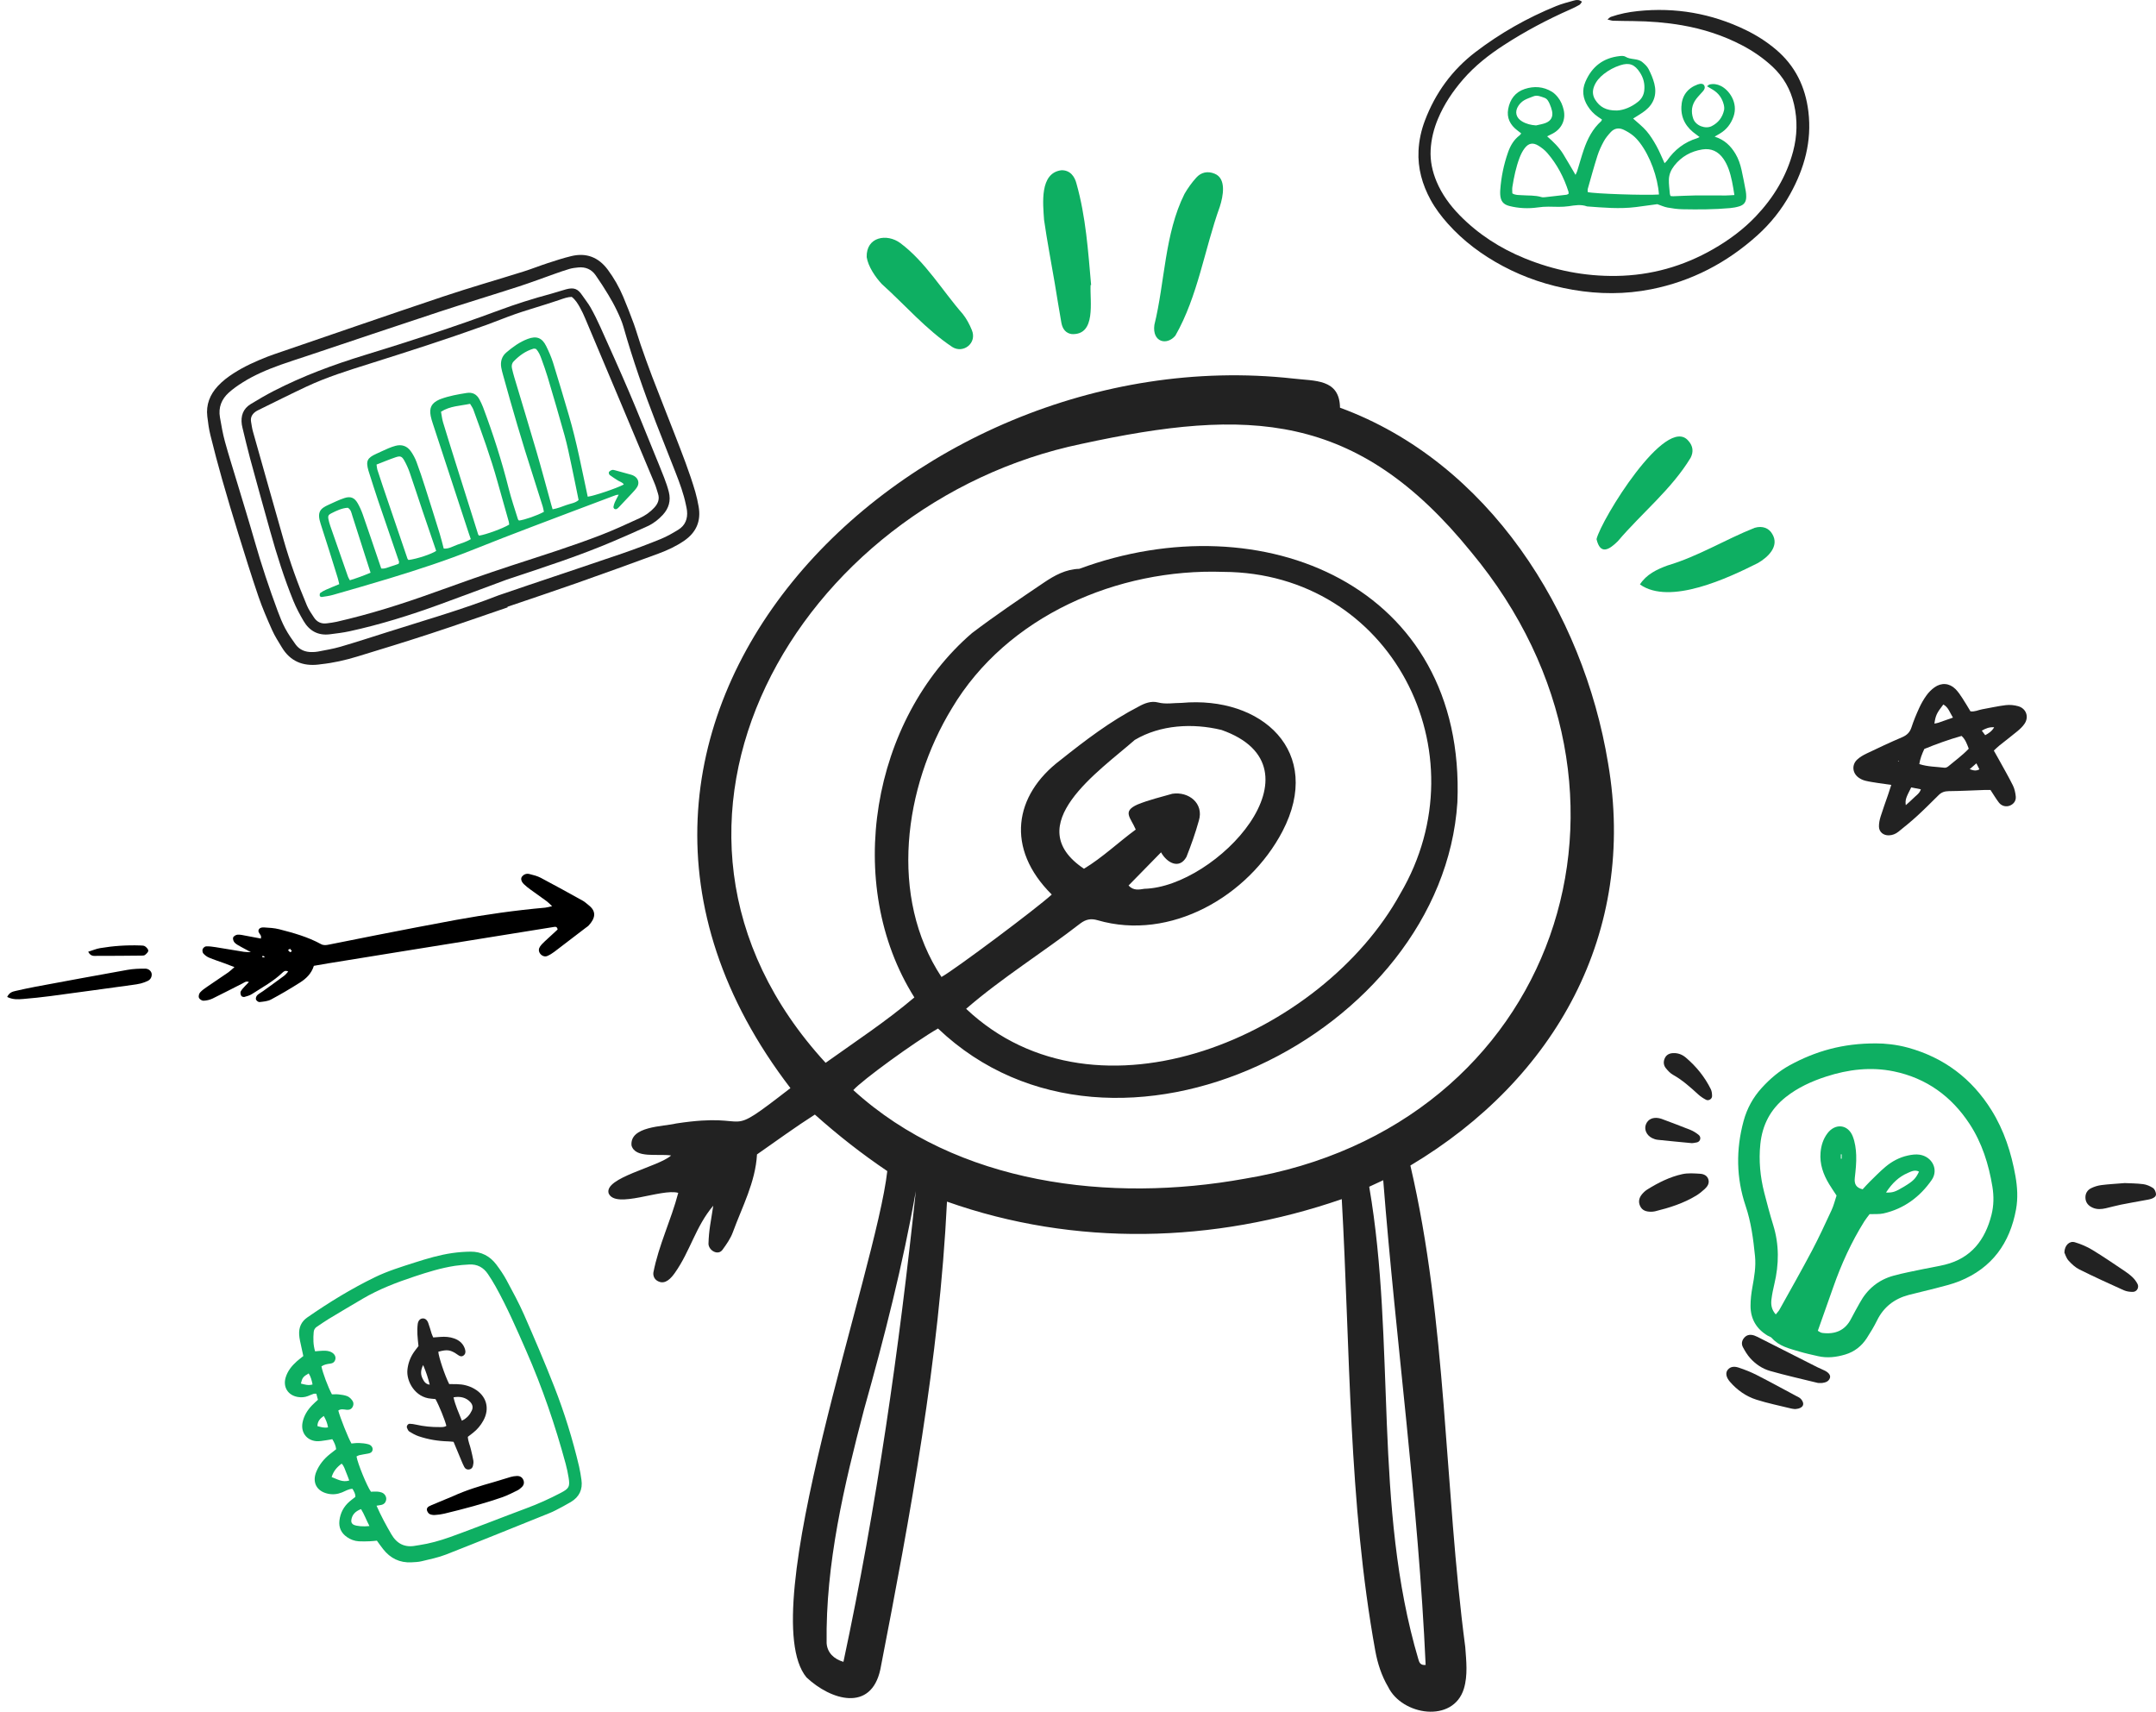
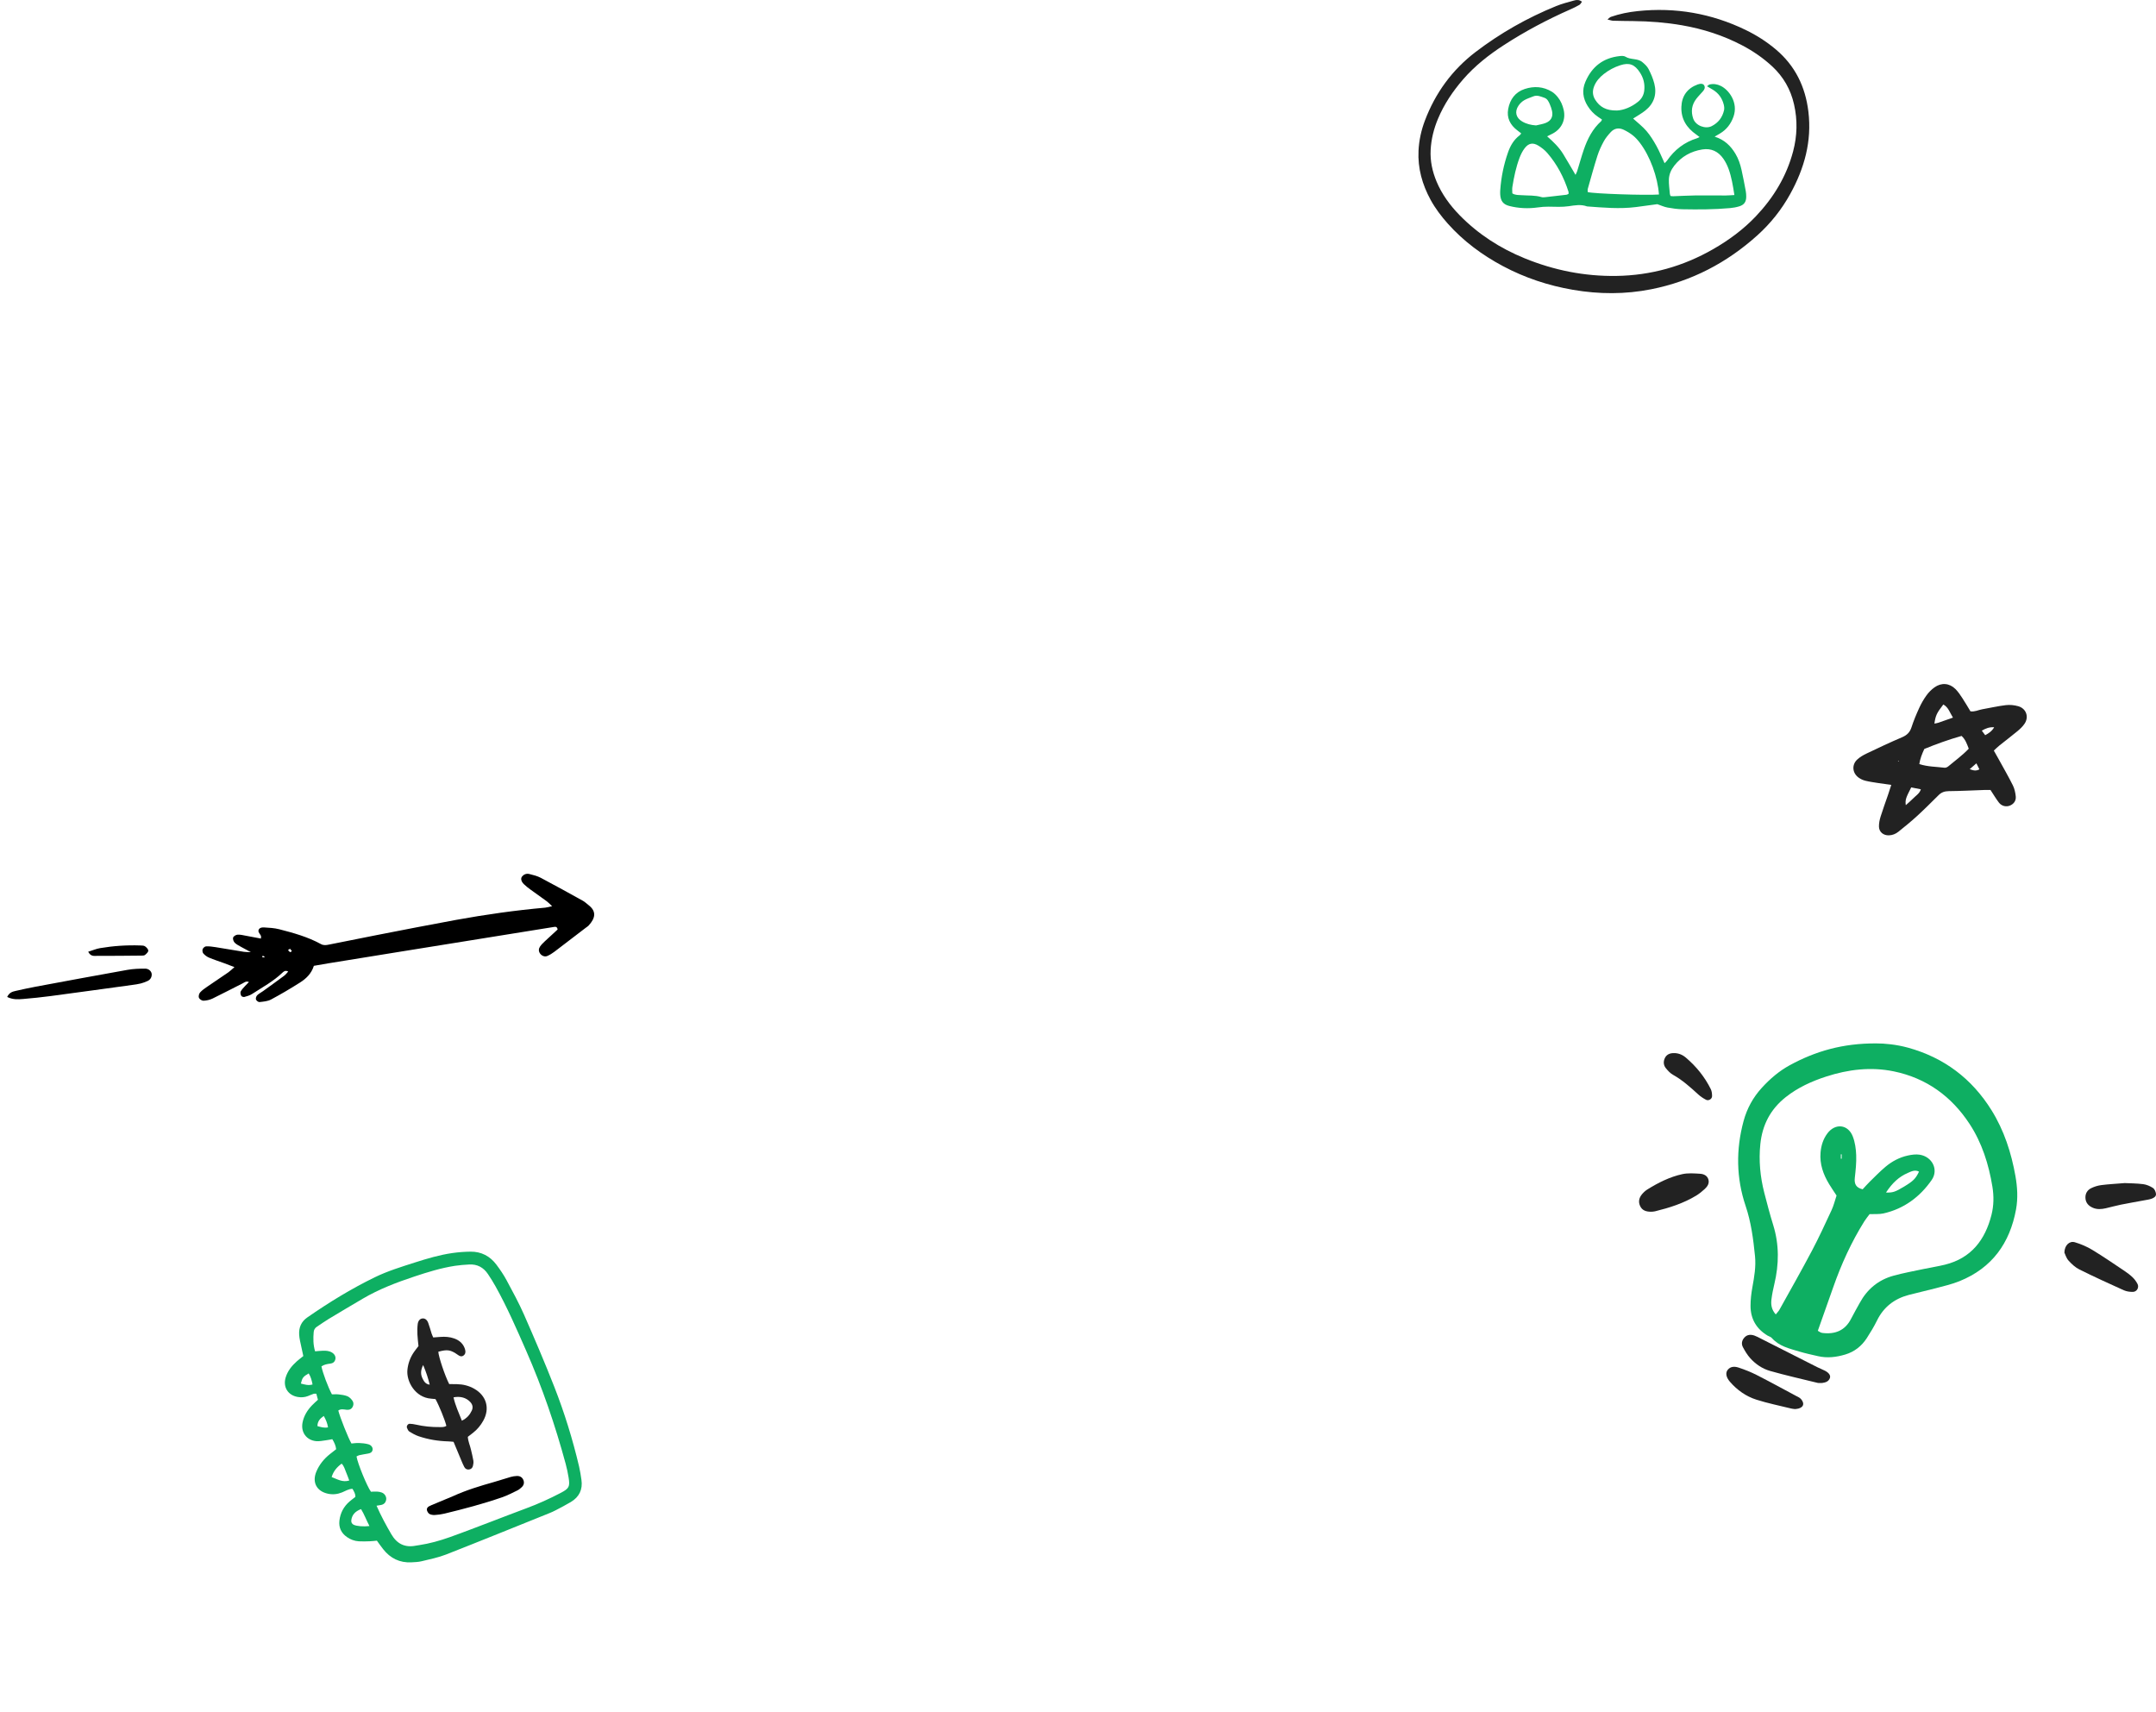
<svg xmlns="http://www.w3.org/2000/svg" width="684" height="543" viewBox="0 0 684 543" fill="none">
  <g clip-path="url(#clip0_291_659)">
    <path d="M425.122 129.334C472.248 146.613 502.292 194.143 510.171 242.125C519.402 295.815 493.516 342.267 447.448 369.74C459.078 419.637 458.169 471.709 464.857 522.471C465.174 526.866 465.72 531.428 464.419 535.713C461.041 546.724 444.82 544.217 440.4 535.143C438.306 531.606 437.055 527.711 436.32 523.711C427.782 476.62 428.372 428.15 425.68 380.4C385.175 394.417 341.006 395.55 300.435 381.19C297.981 431.223 288.819 480.492 279.3 529.555C276.361 543.227 263.604 539.393 255.87 532.126C238.734 511.512 277.987 402.913 281.495 371.503C273.349 365.994 266.002 360.243 258.519 353.574C252.281 357.55 246.386 361.881 240.16 366.214C239.666 375.044 235.467 382.793 232.488 390.926C231.773 392.878 230.519 394.673 229.285 396.372C227.882 398.472 224.876 396.729 224.769 394.615C224.891 390.008 225.515 387.705 226.282 382.482C220.663 389.11 219.022 396.848 214.091 403.813C212.935 405.437 211.138 407.528 208.928 406.52C207.714 406.006 207.156 404.902 207.281 403.711C208.995 394.902 212.877 387.17 215.177 378.41C209.895 376.9 195.273 383.67 193.093 378.556C191.594 373.56 208.934 370.17 212.918 366.548C208.655 365.927 201.558 367.571 200.352 363.385C199.769 357.228 210.296 357.419 214.515 356.4C240.445 352.421 228.448 362.45 250.768 345.177C162.981 230.678 287.018 106.441 410.257 120.086C417.11 120.911 424.974 120.101 425.122 129.334ZM270.718 345.81C303.696 375.872 352.32 381.611 394.863 373.929C493.801 357.62 530.15 251.324 466.753 175.144C430.477 130.415 396.016 129.328 343.129 140.81C253.422 159.442 192.779 261.855 261.931 337.155C271.619 330.236 280.984 324.111 290.088 316.411C267.483 280.528 276.506 228.212 308.386 200.82C315.779 195.211 323.489 190.012 331.185 184.816C334.542 182.548 338.137 180.561 342.406 180.451C400.407 159.021 465.197 185.682 462.363 254.51C457.635 328.037 353.786 379.726 297.586 326.271C290.108 330.576 273.466 342.696 270.718 345.81ZM333.676 283.77C318.918 269.14 321.732 252.227 336.383 241.158C344.25 234.901 352.273 228.758 361.241 224.14C363.125 223.089 365.211 222.284 367.354 222.833C369.886 223.484 372.351 222.97 374.849 222.981C400.314 220.652 420.032 238.448 406.865 263.729C396.112 284.281 371.347 298.667 348.187 291.914C346.126 291.31 344.531 291.626 342.806 292.896C330.868 302.152 317.911 310.154 306.507 320.024C348.17 359.368 419.576 328.398 444.254 283.5C470.595 238.692 441.26 181.644 388.102 181.415C354.623 180.259 319.435 195.365 301.977 224.721C286.783 249.642 281.931 284.589 298.689 309.928C302.944 307.564 328.946 288.132 333.673 283.77H333.676ZM358.038 280.909C359.626 282.649 361.47 282.187 363.076 281.949C385.884 281.388 421.373 243.438 387.507 231.555C378.363 229.342 368.135 229.909 360.012 234.724C348.815 244.565 323.271 261.768 343.895 275.591C349.767 272.041 354.858 267.165 360.323 263.157C358.659 259.256 355.941 257.426 360.881 255.213C364.435 253.766 368.216 252.863 371.919 251.806C377.149 251.007 381.993 254.884 380.343 260.325C379.266 264.208 377.898 268.071 376.411 271.826C374.132 275.928 370.173 273.688 368.347 270.383C364.789 274.016 361.444 277.429 358.035 280.912L358.038 280.909ZM290.558 377.797C286.44 401.176 280.574 424.171 274.154 447.015C267.785 471.27 261.899 496.043 262.248 521.274C262.471 524.289 264.547 526.288 267.582 527.188C278.089 478.032 285.264 427.993 290.555 377.797H290.558ZM452.292 528.167C449.977 476.835 442.868 425.693 438.835 374.399C437.06 375.224 435.768 375.822 434.389 376.464C442.929 426.044 435.562 477.779 450.003 526.444C450.256 527.275 450.567 528.355 452.289 528.167H452.292Z" fill="#222222" />
    <path d="M366.233 103.057C369.569 89.572 369.456 74.149 375.793 61.496C376.85 59.675 378.101 57.921 379.513 56.358C381.063 54.639 383.137 54.189 385.341 55.101C389.16 56.62 388.059 62.243 387.002 65.528C382.138 79.034 380.041 93.972 372.892 106.47C370.194 109.723 365.475 108.558 366.233 103.057Z" fill="#0EAF62" />
    <path d="M345.995 90.425C345.734 95.564 347.871 106.403 339.978 105.982C338.265 105.709 337.118 104.553 336.723 102.372C335.965 98.186 335.329 93.978 334.615 89.784C333.479 83.106 332.193 76.452 331.234 69.751C330.895 64.619 329.753 54.871 336.74 54.003C339.479 53.948 340.945 55.931 341.535 58.307C344.491 68.787 345.205 79.621 346.164 90.414C346.108 90.42 346.05 90.425 345.995 90.428V90.425Z" fill="#0EAF62" />
    <path d="M274.961 81.581C274.764 75.061 281.42 73.98 285.633 77.114C293.663 83.121 298.902 92.145 305.462 99.633C306.644 101.123 307.576 102.88 308.296 104.646C310.105 108.82 305.624 112.264 302.148 110.095C293.82 104.559 287.146 96.751 279.727 90.074C277.679 87.867 275.42 84.529 274.964 81.581H274.961Z" fill="#0EAF62" />
-     <path d="M520.279 185.4C522.295 182.228 525.652 180.616 529.035 179.382C538.743 176.512 547.356 171.136 556.683 167.436C559.152 166.712 561.211 167.534 562.25 169.379C564.634 173.282 560.865 176.794 557.706 178.615C548.381 183.3 529.749 192.141 520.282 185.4H520.279Z" fill="#0EAF62" />
-     <path d="M506.506 171.028C507.958 164.912 528.596 131.257 535.667 139.866C537.137 141.478 537.317 143.36 536.356 145.219C530.307 155.225 520.817 162.783 513.272 171.676C510.487 174.45 507.691 176.117 506.506 171.028Z" fill="#0EAF62" />
  </g>
  <g clip-path="url(#clip1_291_659)">
    <path d="M595.247 331C584.642 330.941 575.947 333.47 567.778 337.934C564.401 339.779 561.524 342.259 558.941 345.085C556.156 348.136 554.233 351.649 553.155 355.633C550.711 364.664 550.82 373.692 553.796 382.528C555.558 387.757 556.243 393.089 556.786 398.494C557.118 401.808 556.553 405.036 555.963 408.28C555.604 410.259 555.356 412.289 555.363 414.294C555.379 418.393 557.217 421.565 560.783 423.697C561.218 423.957 561.789 424.084 562.102 424.441C564.427 427.081 567.7 427.81 570.849 428.753C572.793 429.335 574.788 429.756 576.768 430.212C579.702 430.887 582.588 430.542 585.427 429.688C588.348 428.81 590.616 427.017 592.25 424.492C593.418 422.688 594.539 420.838 595.484 418.913C597.576 414.648 600.959 412.019 605.5 410.807C608.322 410.054 611.184 409.449 614.005 408.696C616.579 408.007 619.207 407.415 621.664 406.421C631.983 402.25 637.639 394.369 639.596 383.651C640.241 380.115 640.025 376.579 639.407 373.085C638.097 365.687 635.81 358.598 631.807 352.174C625.582 342.185 616.777 335.517 605.352 332.358C601.656 331.34 597.859 330.987 595.247 331ZM582.653 379.269C582.14 380.8 581.76 382.409 581.078 383.879C579.058 388.238 577.044 392.607 574.799 396.853C571.487 403.117 567.982 409.28 564.538 415.476C564.261 415.973 563.834 416.386 563.37 416.972C561.986 415.436 561.799 413.823 562.003 412.177C562.203 410.551 562.538 408.937 562.917 407.341C564.414 401.064 564.487 394.84 562.557 388.618C561.509 385.239 560.607 381.813 559.727 378.385C558.429 373.324 557.941 368.195 558.473 362.97C559.096 356.875 561.665 351.897 566.529 348.045C570.38 344.994 574.736 343.016 579.358 341.515C586.374 339.239 593.569 338.379 600.814 339.87C611.163 342.001 619.146 347.815 624.87 356.564C628.804 362.579 630.921 369.325 632.09 376.388C632.594 379.438 632.55 382.462 631.798 385.423C629.789 393.326 625.393 399.121 617.052 401.191C614.836 401.741 612.568 402.077 610.332 402.551C607.104 403.238 603.845 403.824 600.671 404.702C595.908 406.023 592.37 408.976 590.014 413.311C589.108 414.979 588.142 416.618 587.286 418.31C585.362 422.123 582.166 423.358 578.113 422.842C577.573 422.773 577.079 422.35 576.712 422.164C578.402 417.393 580.013 412.875 581.599 408.347C584.159 401.041 587.347 394.03 591.461 387.451C591.984 386.616 592.626 385.856 593.136 385.163C594.768 385.091 596.211 385.235 597.551 384.932C604.059 383.458 609.103 379.689 612.824 374.343C615.105 371.065 613.013 366.931 609.026 366.303C607.814 366.112 606.486 366.299 605.268 366.565C602.616 367.142 600.243 368.409 598.185 370.137C596.442 371.602 594.848 373.244 593.218 374.84C592.41 375.629 591.669 376.485 590.933 377.274C588.787 376.788 588.233 375.532 588.449 373.611C588.716 371.228 588.978 368.819 588.886 366.432C588.812 364.442 588.52 362.359 587.806 360.516C586.303 356.64 582.212 356.226 579.727 359.573C578.413 361.339 577.772 363.378 577.579 365.569C577.254 369.263 578.428 372.55 580.305 375.644C581.021 376.826 581.809 377.966 582.657 379.267L582.653 379.269ZM608.815 371.674C607.74 373.92 606.997 374.658 604.103 376.407C601.255 378.127 600.503 378.376 598.338 378.304C600.409 375.179 602.478 373.301 605.239 372.097C606.371 371.604 607.511 370.987 608.815 371.674ZM584.276 367.572C584.19 367.57 584.104 367.569 584.018 367.567V366.186C584.104 366.186 584.19 366.186 584.276 366.186V367.57V367.572Z" fill="#0EAF62" />
    <path d="M577.006 438.718C577.631 438.718 577.888 438.75 578.136 438.712C579.169 438.558 580.137 438.27 580.54 437.164C580.828 436.371 580.282 435.521 579.018 434.853C578.238 434.44 577.398 434.14 576.609 433.742C570.63 430.722 564.659 427.688 558.683 424.665C558.009 424.323 557.343 423.948 556.635 423.695C555.497 423.291 554.361 423.32 553.47 424.253C552.603 425.16 552.374 426.296 552.964 427.393C553.613 428.597 554.331 429.807 555.239 430.822C556.95 432.735 559.109 434.203 561.547 434.897C566.528 436.316 571.594 437.443 576.626 438.682C576.869 438.74 577.13 438.727 577.01 438.718H577.006Z" fill="#222222" />
    <path d="M569.454 447C569.793 446.954 570.179 446.939 570.546 446.844C571.33 446.64 572.052 446.19 572.079 445.372C572.096 444.836 571.716 444.185 571.323 443.764C570.906 443.32 570.274 443.069 569.715 442.77C565.574 440.556 561.457 438.3 557.274 436.17C555.474 435.254 553.57 434.503 551.652 433.863C550.451 433.463 549.105 433.357 548.139 434.529C547.364 435.472 547.58 436.885 548.807 438.308C551.089 440.952 553.912 442.959 557.219 444.014C560.836 445.169 564.587 445.917 568.283 446.831C568.652 446.922 569.037 446.939 569.456 446.998L569.454 447Z" fill="#222222" />
    <path d="M523.873 384.395C524.043 384.378 524.562 384.387 525.049 384.268C529.615 383.145 534.081 381.741 538.126 379.281C539.09 378.693 539.985 377.964 540.818 377.2C541.675 376.414 542.349 375.435 542.005 374.195C541.654 372.926 540.514 372.421 539.376 372.351C537.494 372.235 535.528 372.076 533.716 372.472C529.728 373.347 526.093 375.179 522.638 377.327C522.004 377.719 521.428 378.256 520.947 378.827C519.977 379.977 519.681 381.303 520.387 382.693C521.027 383.955 522.168 384.41 523.873 384.395Z" fill="#222222" />
    <path d="M654.939 397.35C655.208 397.904 655.512 399.065 656.225 399.861C657.214 400.969 658.385 402.056 659.7 402.711C664.331 405.017 669.043 407.172 673.764 409.297C674.644 409.693 675.715 409.843 676.69 409.821C677.926 409.794 678.699 408.417 678.145 407.332C677.754 406.565 677.223 405.825 676.603 405.226C675.791 404.443 674.869 403.754 673.926 403.124C670.568 400.878 667.237 398.583 663.781 396.492C662.075 395.46 660.177 394.65 658.262 394.081C656.55 393.573 654.99 395.024 654.937 397.35H654.939Z" fill="#222222" />
    <path d="M674.089 375.305C671.2 375.542 668.921 375.656 666.662 375.946C665.559 376.088 664.433 376.431 663.434 376.923C662.235 377.513 661.556 378.588 661.611 379.994C661.674 381.563 662.581 382.54 663.955 383.135C665.292 383.716 666.682 383.612 668.058 383.299C669.662 382.934 671.246 382.481 672.857 382.155C675.337 381.654 677.834 381.231 680.322 380.768C681.066 380.629 681.83 380.527 682.544 380.29C683.275 380.047 684.067 379.579 683.997 378.755C683.939 378.082 683.559 377.202 683.031 376.856C682.112 376.257 680.997 375.781 679.915 375.644C677.788 375.379 675.629 375.382 674.089 375.306V375.305Z" fill="#222222" />
    <path d="M530.998 334.075C529.761 334.075 528.724 334.519 528.184 335.653C527.664 336.744 527.726 337.915 528.506 338.867C529.138 339.637 529.85 340.438 530.702 340.916C533.72 342.604 536.251 344.875 538.773 347.181C539.504 347.851 540.363 348.418 541.243 348.879C542.064 349.31 543.172 348.623 543.162 347.709C543.154 346.977 543.082 346.172 542.767 345.531C540.844 341.633 538.147 338.313 534.837 335.498C533.758 334.58 532.466 334.048 530.998 334.075Z" fill="#222222" />
-     <path d="M536.764 362.642C536.897 362.623 537.661 362.581 538.386 362.394C539.49 362.111 539.807 360.734 538.896 360.009C538.115 359.389 537.241 358.82 536.319 358.448C533.26 357.215 530.162 356.08 527.075 354.914C526.838 354.824 526.588 354.769 526.34 354.72C524.399 354.343 522.872 355.037 522.213 356.587C521.526 358.203 522.305 360.094 524.101 361.014C524.653 361.297 525.285 361.508 525.899 361.574C529.311 361.94 532.728 362.251 536.764 362.642Z" fill="#222222" />
  </g>
  <g clip-path="url(#clip2_291_659)">
    <path d="M501.881 0.551C501.613 0.894 501.419 1.34 501.077 1.54C500.159 2.075 499.194 2.542 498.22 2.972C490.877 6.209 483.812 9.956 477.08 14.325C472.325 17.411 467.903 20.881 464.174 25.183C460.908 28.953 458.16 33.038 456.223 37.647C454.883 40.834 454.054 44.14 453.878 47.593C453.699 51.073 454.416 54.402 455.759 57.601C457.464 61.659 460.019 65.147 463.082 68.278C468.981 74.307 475.937 78.774 483.727 81.951C493.02 85.741 502.682 87.677 512.75 87.533C523.756 87.376 533.998 84.499 543.514 79.034C548.497 76.172 553.095 72.79 557.062 68.606C562.664 62.698 566.777 55.939 568.871 48.028C570.181 43.08 570.302 38.118 569.169 33.118C568.095 28.372 565.794 24.342 562.218 21.036C559.347 18.381 556.149 16.184 552.684 14.371C546.686 11.233 540.324 9.184 533.659 8.025C528.532 7.134 523.365 6.739 518.165 6.684C516.028 6.661 513.89 6.642 511.754 6.576C511.262 6.561 510.778 6.36 509.974 6.169C510.512 5.755 510.754 5.458 511.061 5.351C513.812 4.395 516.658 3.825 519.546 3.523C531.534 2.264 542.965 4.249 553.813 9.5C557.26 11.169 560.468 13.215 563.399 15.687C569.538 20.864 572.768 27.529 573.72 35.419C574.852 44.791 572.457 53.378 567.978 61.496C565.235 66.467 561.733 70.879 557.502 74.681C547.826 83.379 536.664 89.218 523.849 91.761C515.598 93.398 507.309 93.362 499.028 91.937C491.224 90.595 483.791 88.141 476.798 84.412C470.213 80.9 464.298 76.519 459.319 70.938C457.235 68.6 455.346 66.114 453.846 63.358C451.21 58.514 449.763 53.369 450.032 47.82C450.191 44.529 450.89 41.337 452.054 38.257C455.365 29.498 460.693 22.171 468.14 16.489C475.993 10.497 484.545 5.649 493.71 1.922C495.535 1.18 497.468 0.69 499.374 0.16C500.172 -0.063 501.036 -0.143 501.882 0.553L501.881 0.551Z" fill="#222222" />
    <path d="M543.983 43.345C547.147 44.347 549.097 46.308 550.581 48.785C551.529 50.364 552.108 52.107 552.51 53.891C553.011 56.115 553.427 58.359 553.849 60.601C553.961 61.196 553.999 61.811 553.998 62.417C553.993 64.035 553.338 64.987 551.772 65.463C550.831 65.749 549.84 65.929 548.859 66.016C543.836 66.467 538.798 66.481 533.762 66.381C532.167 66.349 530.564 66.121 528.993 65.833C527.97 65.644 526.999 65.183 525.791 64.77C523.714 65.052 521.378 65.387 519.036 65.683C513.849 66.337 508.674 65.868 503.5 65.48C501.561 64.764 499.656 65.125 497.675 65.417C495.582 65.727 493.417 65.582 491.283 65.561C490.138 65.549 489.028 65.638 487.887 65.8C484.849 66.23 481.786 66.101 478.805 65.334C476.852 64.832 476.073 63.713 475.949 61.697C475.921 61.242 475.928 60.783 475.959 60.329C476.247 56.21 477.067 52.197 478.439 48.301C479.183 46.186 480.285 44.297 482.127 42.917C482.291 42.793 482.397 42.59 482.613 42.318C482.168 41.972 481.761 41.651 481.35 41.337C479.11 39.624 477.96 37.401 478.479 34.578C479.04 31.529 480.706 29.22 483.744 28.223C486.7 27.253 489.635 27.448 492.344 29.098C493.041 29.522 493.658 30.14 494.18 30.777C495.158 31.971 495.75 33.383 496.09 34.882C496.794 37.987 495.461 40.841 492.623 42.358C492.099 42.639 491.559 42.893 490.84 43.252C492.843 45.003 494.627 46.74 495.933 48.874C497.237 51.008 498.485 53.177 499.838 55.468C500.046 55.006 500.259 54.632 500.384 54.231C501.084 51.982 501.701 49.703 502.464 47.476C503.637 44.06 505.248 40.887 508.001 38.419C508.102 38.329 508.123 38.151 508.226 37.908C507.818 37.633 507.388 37.35 506.964 37.059C505.625 36.14 504.534 34.983 503.68 33.607C502.175 31.185 501.838 28.623 502.963 25.976C505.009 21.157 508.616 18.344 513.885 17.787C514.476 17.724 515.216 17.693 515.672 17.983C517.325 19.035 519.491 18.424 521.018 19.687C521.769 20.308 522.555 21.018 522.99 21.86C523.753 23.335 524.428 24.9 524.836 26.504C525.705 29.906 524.756 32.849 521.982 35.064C520.803 36.005 519.455 36.738 518.116 37.611C519.524 38.899 521.095 40.095 522.351 41.557C523.58 42.987 524.59 44.633 525.51 46.289C526.466 48.01 527.2 49.854 528.093 51.776C528.393 51.465 528.678 51.239 528.876 50.952C531.25 47.514 534.379 45.088 538.404 43.85C538.619 43.784 538.815 43.66 539.198 43.477C538.801 43.176 538.496 42.926 538.172 42.701C535.087 40.56 533.278 37.731 533.425 33.875C533.557 30.408 535.346 27.981 538.597 26.79C539.584 26.428 540.362 26.535 540.664 27.101C541.054 27.828 540.723 28.425 540.255 28.966C539.559 29.774 538.79 30.524 538.145 31.368C536.701 33.262 536.405 35.348 537.177 37.618C537.958 39.913 541.09 41.009 543.041 40.014C545.169 38.928 546.44 37.234 546.958 34.968C547.087 34.403 547.013 33.745 546.867 33.172C546.361 31.174 545.241 29.586 543.463 28.494C542.894 28.143 542.314 27.812 541.554 27.364C541.941 27.093 542.138 26.861 542.378 26.804C543.612 26.51 544.794 26.696 545.931 27.255C548.59 28.561 551.495 32.598 549.977 36.951C549.17 39.261 547.779 41.103 545.655 42.365C545.207 42.632 544.754 42.893 543.982 43.343L543.983 43.345ZM526.31 61.706C525.906 56.129 523.471 49.513 520.259 45.307C519.616 44.466 518.896 43.648 518.076 42.987C517.197 42.278 516.2 41.681 515.181 41.187C513.654 40.445 512.171 40.647 511.005 41.926C510.191 42.818 509.388 43.77 508.814 44.822C508.017 46.284 507.299 47.821 506.795 49.404C505.687 52.878 504.729 56.399 503.733 59.908C503.64 60.237 503.721 60.616 503.721 60.938C505.743 61.466 521.94 62.007 526.31 61.706ZM550.241 61.868C549.776 58.859 549.335 56.165 548.401 53.592C547.991 52.462 547.438 51.346 546.752 50.362C545.145 48.059 542.91 46.952 540.058 47.411C536.455 47.991 533.458 49.654 531.186 52.537C530.171 53.823 529.513 55.3 529.462 56.92C529.415 58.427 529.643 59.943 529.766 61.455C529.783 61.669 529.886 61.878 529.974 62.172C530.267 62.2 530.556 62.262 530.841 62.253C533.121 62.174 535.401 62.032 537.682 62.005C540.956 61.966 544.231 62.017 547.506 62.011C548.332 62.008 549.158 61.928 550.245 61.869L550.241 61.868ZM497.622 61.508C497.622 61.266 497.677 61.03 497.614 60.831C496.172 56.292 494.004 52.135 490.879 48.524C490.098 47.621 489.105 46.845 488.081 46.217C486.318 45.136 484.939 45.394 483.688 47.043C483.011 47.935 482.488 48.985 482.09 50.038C480.957 53.031 480.309 56.157 479.806 59.309C479.702 59.96 479.791 60.642 479.791 61.34C480.711 61.94 481.722 61.839 482.691 61.916C484.811 62.084 486.963 61.892 489.043 62.523C489.39 62.628 489.798 62.597 490.169 62.556C492.44 62.311 494.71 62.048 496.977 61.776C497.182 61.75 497.374 61.613 497.621 61.507L497.622 61.508ZM513.001 35.053C515.013 34.965 517.531 34.034 519.721 32.243C520.828 31.337 521.475 30.178 521.642 28.75C521.889 26.635 521.414 24.729 520.231 22.933C518.581 20.429 516.91 19.773 514.03 20.7C512.13 21.312 510.394 22.245 508.829 23.469C507.499 24.509 506.394 25.746 505.753 27.344C505.146 28.858 505.237 30.326 506.117 31.691C507.528 33.881 509.501 35.125 513.001 35.053ZM487.323 39.784C488.345 39.531 489.411 39.386 490.381 39.001C492.112 38.313 492.783 36.963 492.385 35.173C492.222 34.44 491.965 33.718 491.664 33.028C491.301 32.194 490.883 31.323 489.945 31.012C488.817 30.639 487.687 30.061 486.437 30.577C485.459 30.981 484.421 31.285 483.521 31.822C482.831 32.233 482.195 32.855 481.745 33.525C480.453 35.447 480.937 37.378 482.928 38.545C484.267 39.331 485.734 39.675 487.323 39.785V39.784Z" fill="#0EAF62" />
  </g>
  <g clip-path="url(#clip3_291_659)">
    <path d="M161.048 192.673C152.877 195.462 144.731 198.329 136.527 201.018C128.821 203.545 121.066 205.925 113.308 208.286C109.554 209.428 105.723 210.302 101.805 210.712C101.544 210.739 101.286 210.79 101.027 210.82C96.062 211.388 92.087 209.784 89.432 205.384C88.347 203.586 87.188 201.808 86.336 199.899C84.764 196.381 83.222 192.833 81.979 189.191C79.715 182.557 77.634 175.86 75.558 169.162C73.794 163.471 72.089 157.759 70.457 152.028C69.138 147.393 67.911 142.73 66.754 138.051C66.271 136.103 66.004 134.093 65.768 132.096C65.327 128.375 66.59 125.204 69.084 122.497C70.572 120.881 72.314 119.574 74.153 118.39C77.471 116.257 81.045 114.649 84.701 113.208C85.431 112.92 86.169 112.652 86.912 112.399C104.819 106.271 122.699 100.07 140.644 94.055C149.076 91.23 157.635 88.788 166.123 86.124C168.701 85.315 171.213 84.301 173.783 83.465C176.266 82.656 178.757 81.838 181.295 81.234C186.027 80.108 189.877 81.599 192.801 85.529C194.799 88.214 196.439 91.106 197.733 94.183C198.921 97.01 200.036 99.872 201.089 102.751C201.871 104.889 202.462 107.096 203.211 109.245C204.393 112.637 205.582 116.029 206.868 119.383C209.221 125.521 211.664 131.624 214.039 137.754C216.381 143.802 218.78 149.832 220.595 156.068C221.034 157.579 221.363 159.128 221.639 160.677C222.46 165.3 220.894 168.91 217.035 171.553C214.495 173.293 211.724 174.576 208.862 175.63C200.267 178.792 191.657 181.91 183.021 184.953C175.7 187.532 168.335 189.983 160.988 192.49C161.009 192.55 161.03 192.611 161.05 192.671L161.048 192.673ZM158.074 188.89C161.458 187.734 164.673 186.626 167.898 185.539C177.732 182.222 187.584 178.954 197.4 175.585C201.523 174.169 205.605 172.624 209.644 170.983C211.568 170.201 213.397 169.143 215.176 168.053C217.406 166.689 218.229 164.554 217.954 161.98C217.889 161.372 217.74 160.773 217.617 160.173C216.892 156.636 215.647 153.264 214.336 149.917C212.29 144.694 210.203 139.486 208.173 134.257C204.269 124.201 200.724 114.024 197.779 103.64C197.281 101.884 196.504 100.191 195.716 98.535C194.889 96.797 193.954 95.103 192.955 93.457C191.686 91.364 190.362 89.298 188.956 87.294C187.645 85.428 185.76 84.619 183.492 84.838C182.542 84.93 181.577 85.044 180.666 85.308C179.076 85.766 177.516 86.332 175.953 86.88C172.168 88.21 168.417 89.64 164.602 90.876C156.14 93.617 147.622 96.187 139.173 98.969C125.256 103.551 111.377 108.244 97.482 112.89C94.67 113.831 91.839 114.715 89.049 115.716C84.856 117.22 80.751 118.94 76.969 121.323C75.427 122.294 73.912 123.357 72.563 124.575C70.283 126.635 69.236 129.271 69.776 132.375C70.226 134.96 70.671 137.561 71.363 140.089C72.566 144.484 73.958 148.827 75.268 153.194C77.132 159.408 79.059 165.602 80.84 171.839C82.96 179.263 85.406 186.574 88.088 193.808C88.787 195.695 89.541 197.584 90.487 199.354C91.43 201.119 92.582 202.785 93.759 204.411C95.033 206.171 96.875 206.891 99.013 206.851C99.621 206.839 100.242 206.826 100.834 206.707C103.225 206.229 105.651 205.855 107.985 205.172C113.006 203.705 117.984 202.085 122.972 200.502C134.775 196.755 146.689 193.344 158.076 188.892L158.074 188.89Z" fill="#222222" />
    <path d="M160.72 183.888C154.117 186.336 146.773 189.098 139.402 191.783C130.057 195.187 120.574 198.153 110.845 200.266C108.806 200.709 106.72 200.95 104.646 201.213C100.945 201.684 98.161 200.157 96.31 196.992C95.118 194.957 93.989 192.858 93.099 190.678C90.15 183.449 87.815 176.008 85.713 168.495C83.567 160.817 81.433 153.136 79.346 145.444C78.475 142.232 77.735 138.986 76.939 135.754C76.855 135.414 76.775 135.071 76.725 134.725C76.326 131.959 77.101 129.664 79.547 128.18C81.929 126.735 84.336 125.319 86.811 124.043C96.062 119.274 105.783 115.682 115.719 112.639C129.976 108.273 144.166 103.691 158.142 98.497C163.629 96.457 169.179 94.703 174.823 93.194C176.422 92.767 177.984 92.2 179.585 91.778C182.119 91.111 183.318 91.599 184.725 93.698C185.598 95 186.612 96.218 187.377 97.579C188.491 99.561 189.507 101.605 190.438 103.68C193.525 110.552 196.628 117.417 199.587 124.343C202.375 130.867 204.993 137.465 207.679 144.031C208.707 146.545 209.752 149.054 210.724 151.589C211.288 153.058 211.812 154.555 212.193 156.079C212.882 158.836 212.184 161.275 210.253 163.351C208.871 164.835 207.283 166.077 205.453 166.921C201.973 168.527 198.452 170.047 194.93 171.562C184.023 176.251 172.735 179.891 160.72 183.886L160.72 183.888ZM181.387 94.179C180.077 94.208 178.858 94.667 177.623 95.09C175.892 95.684 174.144 96.23 172.401 96.787C169.413 97.738 166.399 98.617 163.438 99.649C160.392 100.711 157.414 101.962 154.378 103.054C142.149 107.455 129.778 111.432 117.385 115.339C110.564 117.49 103.721 119.603 97.23 122.647C92.102 125.052 87.042 127.604 81.954 130.095C81.641 130.248 81.329 130.413 81.049 130.618C79.983 131.399 79.413 132.422 79.647 133.784C79.825 134.82 79.962 135.87 80.243 136.879C81.913 142.872 83.618 148.856 85.314 154.842C86.844 160.238 88.373 165.633 89.907 171.026C91.948 178.201 94.468 185.209 97.371 192.077C97.944 193.432 98.812 194.673 99.631 195.91C100.585 197.348 101.97 197.973 103.692 197.738C104.727 197.597 105.772 197.482 106.788 197.251C117.345 194.838 127.648 191.588 137.828 187.906C145.946 184.969 154.088 182.091 162.291 179.402C171.905 176.251 181.572 173.258 191.002 169.585C195.058 168.004 199.019 166.166 202.979 164.348C204.722 163.548 206.305 162.434 207.616 160.993C208.743 159.754 209.315 158.351 208.774 156.657C208.428 155.574 208.137 154.466 207.7 153.42C204.088 144.767 200.452 136.124 196.815 127.481C193.112 118.677 189.408 109.873 185.686 101.076C185.175 99.866 184.626 98.664 183.981 97.524C183.298 96.316 182.581 95.103 181.386 94.182L181.387 94.179Z" fill="#222222" />
    <path d="M196.288 156.927C195.72 157.004 195.536 156.996 195.378 157.055C186.403 160.439 177.421 163.806 168.459 167.224C162.43 169.524 156.405 171.839 150.419 174.249C141.67 177.771 132.713 180.678 123.704 183.43C117.7 185.264 111.661 186.989 105.626 188.72C104.464 189.053 103.246 189.205 102.045 189.385C101.856 189.414 101.473 189.183 101.443 189.024C101.39 188.729 101.421 188.253 101.61 188.111C102.159 187.695 102.781 187.361 103.413 187.08C104.758 186.481 106.128 185.937 107.624 185.314C107.445 184.575 107.323 183.904 107.12 183.257C105.34 177.569 103.601 171.868 101.737 166.207C100.485 162.407 101.607 161.311 104.25 160.126C105.915 159.378 107.561 158.549 109.29 157.988C111.24 157.355 112.477 157.888 113.481 159.647C114.128 160.781 114.668 161.996 115.101 163.23C116.807 168.111 118.453 173.014 120.12 177.91C120.398 178.723 120.675 179.535 120.949 180.338C122.125 180.509 122.978 179.986 123.878 179.731C124.786 179.475 125.67 179.132 126.465 178.86C126.539 178.507 126.642 178.322 126.597 178.189C124.389 171.721 122.151 165.263 119.955 158.792C118.997 155.97 118.118 153.121 117.204 150.285C117.097 149.951 116.983 149.62 116.887 149.282C116.024 146.241 116.484 145.268 119.403 143.949C120.674 143.375 121.931 142.769 123.213 142.22C123.934 141.912 124.678 141.647 125.433 141.439C127.413 140.894 129.109 141.453 130.3 143.103C131.058 144.155 131.69 145.346 132.146 146.56C133.132 149.184 134.004 151.853 134.859 154.524C136.436 159.45 137.982 164.385 139.508 169.326C139.972 170.825 140.331 172.358 140.774 174.015C142.408 174.189 143.737 173.242 145.169 172.769C146.551 172.311 147.954 171.857 149.362 171.037C149.1 170.268 148.873 169.625 148.659 168.977C144.861 157.401 141.061 145.825 137.271 134.246C137.026 133.497 136.792 132.738 136.641 131.967C136.127 129.332 136.934 127.835 139.406 126.738C139.566 126.667 139.73 126.609 139.893 126.549C142.528 125.583 145.274 125.101 148.032 124.662C149.921 124.362 151.267 125.077 152.129 126.755C152.528 127.533 152.928 128.318 153.235 129.134C156.414 137.592 159.176 146.18 161.377 154.95C162.208 158.258 163.329 161.494 164.332 164.76C164.376 164.905 164.55 165.009 164.664 165.132C166.49 164.901 170.356 163.559 172.552 162.369C172.435 161.825 172.356 161.228 172.18 160.663C171.161 157.401 170.136 154.139 169.083 150.886C165.652 140.294 162.527 129.611 159.574 118.877C159.364 118.118 159.152 117.354 159.021 116.577C158.708 114.713 159.196 113.037 160.622 111.821C162.679 110.064 164.877 108.469 167.442 107.51C170.199 106.48 171.967 107.134 173.274 109.781C174.125 111.504 174.911 113.286 175.484 115.118C177.211 120.637 178.832 126.192 180.47 131.739C182.976 140.231 184.596 148.93 186.458 157.567C188.423 157.335 195.638 154.904 197.911 153.693C197.467 152.955 196.644 152.826 196.027 152.427C195.151 151.862 194.257 151.316 193.432 150.683C193.219 150.52 193.061 149.947 193.182 149.759C193.381 149.444 193.802 149.201 194.177 149.091C194.482 149.002 194.867 149.117 195.199 149.206C196.887 149.656 198.57 150.118 200.251 150.595C200.583 150.688 200.91 150.834 201.209 151.009C202.448 151.739 202.909 153.148 202.193 154.397C201.768 155.139 201.142 155.777 200.556 156.416C199.202 157.893 197.821 159.343 196.442 160.796C196.205 161.046 195.955 161.314 195.657 161.467C195.464 161.566 195.119 161.553 194.94 161.438C194.762 161.323 194.588 160.996 194.62 160.798C194.703 160.29 194.854 159.781 195.064 159.311C195.377 158.608 195.764 157.938 196.29 156.924L196.288 156.927ZM170.027 110.683C169.753 110.655 169.472 110.548 169.242 110.616C166.755 111.342 164.726 112.81 162.956 114.657C162.377 115.262 162.24 116.049 162.428 116.862C162.644 117.798 162.878 118.735 163.153 119.655C165.507 127.534 167.915 135.398 170.219 143.293C171.835 148.834 173.313 154.416 174.854 159.98C174.988 160.464 175.134 160.945 175.313 161.562C176.895 161.279 178.265 160.731 179.633 160.23C180.985 159.735 182.511 159.595 183.564 158.627C182.777 154.792 182.051 151.109 181.263 147.44C180.602 144.363 179.981 141.27 179.142 138.239C177.415 132.001 175.574 125.793 173.733 119.587C173.162 117.66 172.466 115.767 171.785 113.873C171.372 112.725 170.919 111.582 170.029 110.682L170.027 110.683ZM161.537 166.419C161.497 166.124 161.493 165.779 161.403 165.458C160.22 161.248 159.008 157.045 157.839 152.832C155.683 145.066 152.922 137.503 150.17 129.936C149.942 129.308 149.508 128.756 149.133 128.103C145.968 128.769 142.788 128.775 139.912 130.614C140.13 131.771 140.241 132.906 140.564 133.977C141.876 138.333 143.247 142.671 144.608 147.013C146.966 154.526 149.331 162.034 151.703 169.542C151.748 169.685 151.909 169.793 152.016 169.916C154.186 169.591 159.513 167.646 161.536 166.42L161.537 166.419ZM119.459 147.368C119.574 148.125 119.583 148.564 119.71 148.966C120.266 150.715 120.845 152.457 121.434 154.196C124.047 161.893 126.665 169.59 129.291 177.283C129.339 177.425 129.513 177.522 129.628 177.64C132.229 177.317 136.915 175.777 138.382 174.759C136.945 170.551 135.496 166.343 134.074 162.126C132.705 158.067 131.394 153.988 129.991 149.94C129.536 148.627 128.954 147.342 128.279 146.127C127.51 144.742 127.009 144.55 125.483 145.069C123.516 145.736 121.597 146.545 119.46 147.371L119.459 147.368ZM117.563 181.674C116.87 179.519 116.278 177.689 115.695 175.858C114.39 171.768 113.102 167.672 111.775 163.59C111.485 162.7 111.375 161.678 110.352 161.079C108.451 161.179 106.726 162.021 105.019 162.886C104.216 163.292 104.002 163.741 104.173 164.591C104.327 165.361 104.536 166.127 104.794 166.87C106.657 172.252 108.538 177.627 110.423 183.001C110.533 183.315 110.738 183.595 110.996 184.073C113.19 183.406 115.27 182.647 117.566 181.675L117.563 181.674Z" fill="#0EAF62" />
  </g>
  <g clip-path="url(#clip4_291_659)">
    <path d="M96.229 430.182C95.85 428.443 95.495 426.889 95.179 425.328C95.045 424.67 94.94 423.999 94.907 423.331C94.794 421.064 95.597 419.244 97.499 417.924C104.326 413.189 111.388 408.851 118.862 405.209C122.945 403.219 127.281 401.887 131.589 400.509C135.498 399.258 139.443 398.086 143.52 397.501C145.42 397.228 147.353 397.082 149.273 397.061C152.689 397.024 155.463 398.474 157.503 401.208C158.657 402.755 159.766 404.363 160.678 406.06C162.63 409.692 164.617 413.323 166.272 417.093C169.589 424.648 172.836 432.239 175.846 439.919C179.073 448.153 181.685 456.604 183.718 465.219C184.046 466.608 184.256 468.027 184.464 469.441C184.917 472.529 183.753 474.886 181.117 476.47C179.539 477.419 177.891 478.255 176.261 479.115C175.595 479.466 174.901 479.772 174.202 480.053C163.316 484.431 152.448 488.852 141.523 493.133C139.044 494.105 136.384 494.633 133.783 495.266C132.736 495.522 131.626 495.558 130.542 495.615C126.827 495.81 123.848 494.355 121.559 491.44C120.886 490.585 120.265 489.689 119.568 488.743C118.82 488.809 118.08 488.91 117.337 488.933C116.167 488.97 114.992 489.021 113.825 488.946C112.466 488.857 111.201 488.389 110.073 487.6C108.259 486.33 107.424 484.58 107.682 482.38C107.969 479.944 109.052 477.9 110.915 476.301C111.487 475.811 112.096 475.367 112.733 474.866C112.808 473.895 112.301 473.14 111.826 472.296C110.568 472.323 109.573 473.006 108.511 473.434C107.06 474.019 105.596 474.178 104.077 473.859C100.455 473.097 98.935 470.236 100.371 466.822C101.302 464.612 102.769 462.795 104.639 461.307C105.286 460.792 105.941 460.285 106.648 459.731C106.514 458.599 106.089 457.622 105.42 456.549C104.795 456.662 104.164 456.806 103.525 456.884C102.451 457.015 101.354 457.279 100.295 457.176C97.208 456.878 95.386 454.331 95.982 451.276C96.396 449.149 97.496 447.374 98.972 445.829C99.548 445.226 100.183 444.681 100.869 444.038C100.7 443.412 100.529 442.78 100.355 442.132C100.011 442.133 99.747 442.073 99.53 442.147C98.897 442.364 98.285 442.643 97.66 442.884C96.616 443.286 95.534 443.343 94.441 443.154C91.346 442.618 89.72 440.003 90.626 436.983C91.25 434.904 92.562 433.279 94.149 431.864C94.771 431.309 95.444 430.813 96.228 430.182L96.229 430.182ZM119.459 477.662C120.932 481.001 122.503 483.868 124.151 486.704C125.936 489.779 128.489 491.024 131.971 490.319C132.299 490.252 132.633 490.214 132.965 490.165C136.294 489.663 139.527 488.757 142.686 487.633C147.187 486.032 151.642 484.295 156.111 482.605C159.719 481.24 163.308 479.826 166.925 478.492C170.709 477.096 174.369 475.433 177.938 473.565C180.528 472.208 180.86 471.609 180.4 468.771C180.158 467.277 179.848 465.788 179.451 464.328C176.137 452.118 172.055 440.175 166.965 428.58C163.919 421.636 160.901 414.682 157.2 408.052C156.463 406.731 155.657 405.444 154.815 404.186C153.394 402.061 151.399 400.983 148.83 401.135C147.326 401.223 145.817 401.327 144.33 401.556C139.923 402.235 135.674 403.552 131.458 404.953C125.803 406.832 120.241 408.951 115.08 411.988C111.468 414.113 107.861 416.245 104.274 418.411C102.983 419.189 101.756 420.072 100.499 420.905C99.897 421.303 99.58 421.873 99.52 422.582C99.348 424.588 99.342 426.583 99.959 428.673C100.836 428.606 101.658 428.516 102.48 428.489C103.494 428.454 104.498 428.53 105.39 429.106C106.21 429.635 106.589 430.434 106.384 431.243C106.172 432.079 105.593 432.486 104.761 432.583C103.769 432.699 102.801 432.891 101.98 433.451C102.377 435.51 104.048 439.971 105.304 442.329C105.997 442.33 106.753 442.262 107.491 442.349C108.398 442.456 109.334 442.578 110.175 442.907C110.758 443.135 111.286 443.656 111.689 444.165C112.183 444.789 112.269 445.565 111.87 446.306C111.465 447.062 110.803 447.301 109.967 447.22C109.074 447.131 108.147 446.849 107.324 447.47C107.959 449.848 110.481 456.19 111.498 457.92C112.254 457.864 113.081 457.725 113.901 457.763C114.894 457.809 115.909 457.899 116.863 458.164C117.859 458.439 118.372 459.292 118.188 460.034C117.995 460.814 117.363 461.016 116.67 461.133C115.763 461.288 114.854 461.441 113.956 461.638C113.65 461.705 113.372 461.903 113.106 462.029C113.479 464.302 116.448 471.529 117.687 473.219C118.339 473.201 119.01 473.14 119.675 473.178C120.168 473.207 120.679 473.302 121.14 473.479C122.034 473.821 122.646 474.789 122.527 475.668C122.404 476.582 121.887 477.204 120.957 477.408C120.561 477.495 120.158 477.544 119.455 477.66L119.459 477.662ZM114.546 478.731C112.635 479.445 111.652 480.594 111.449 482.294C111.373 482.93 111.671 483.465 112.242 483.72C113.194 484.143 115.243 484.333 117.21 484.108C116.239 482.275 115.584 480.416 114.547 478.731L114.546 478.731ZM105.217 468.57C107.003 469.216 108.617 470.332 110.803 469.66C110.437 468.697 110.149 467.842 109.788 467.017C109.401 466.136 109.208 465.139 108.393 464.305C106.874 465.436 105.772 466.703 105.217 468.57ZM97.935 435.688C96.156 436.714 95.906 437.039 95.457 438.903C96.647 439.207 97.811 439.596 99.159 439.195C98.913 437.924 98.606 436.751 97.935 435.687L97.935 435.688ZM102.717 449.186C101.528 450.002 100.716 450.891 100.711 452.401C101.836 452.719 102.831 453.051 104.072 452.8C103.844 451.464 103.403 450.361 102.718 449.186L102.717 449.186Z" fill="#0EAF62" />
    <path d="M141.611 452.313C141.13 450.37 139.32 445.914 138.159 443.831C137.722 443.787 137.231 443.726 136.738 443.691C131.736 443.33 128.858 438.23 129.257 434.498C129.476 432.442 130.177 430.579 131.343 428.892C131.771 428.273 132.25 427.69 132.767 427.01C132.651 425.819 132.479 424.571 132.426 423.318C132.379 422.231 132.386 421.129 132.519 420.053C132.654 418.952 133.261 418.334 134.002 418.255C134.783 418.172 135.458 418.612 135.855 419.656C136.273 420.754 136.559 421.902 136.922 423.023C137.05 423.415 137.235 423.787 137.439 424.277C138.195 424.219 138.93 424.165 139.666 424.11C141.186 423.996 142.687 424.082 144.134 424.61C145.525 425.119 146.646 425.968 147.279 427.352C147.453 427.729 147.588 428.142 147.64 428.552C147.719 429.17 147.524 429.734 146.97 430.074C146.398 430.426 145.893 430.247 145.357 429.868C142.939 428.164 141.976 428.02 139.059 428.807C139.147 430.429 141.168 436.473 142.514 439.07C143.272 439.079 144.099 439.082 144.926 439.096C146.891 439.13 148.752 439.577 150.467 440.558C154.36 442.786 155.489 446.804 153.308 450.71C152.482 452.19 151.414 453.477 150.076 454.526C149.549 454.938 149.016 455.344 148.421 455.803C148.485 457.229 149.123 458.532 149.426 459.91C149.678 461.059 149.996 462.197 150.176 463.357C150.263 463.917 150.173 464.534 150.028 465.088C149.872 465.687 149.416 466.093 148.77 466.167C148.123 466.242 147.61 465.95 147.308 465.389C146.989 464.799 146.725 464.176 146.464 463.556C145.615 461.541 144.781 459.521 143.891 457.384C143.32 457.337 142.758 457.263 142.194 457.248C138.986 457.16 135.845 456.648 132.806 455.612C131.788 455.264 130.814 454.729 129.897 454.154C129.521 453.919 129.275 453.382 129.107 452.932C128.903 452.387 129.417 451.645 129.979 451.662C130.64 451.681 131.309 451.786 131.956 451.931C134.424 452.488 136.922 452.746 139.446 452.712C140.178 452.703 140.959 452.788 141.612 452.315L141.611 452.313ZM146.531 450.688C148.16 449.876 149.045 448.807 149.661 447.511C150.135 446.515 149.967 445.585 149.19 444.755C147.925 443.402 146.107 442.853 143.882 443.274C144.431 445.791 145.503 448.098 146.531 450.688ZM134.248 433.029C133.365 434.793 133.446 436.089 134.065 437.326C134.496 438.188 134.995 439.098 136.321 439.256C135.822 437.169 135.211 435.289 134.248 433.029Z" fill="#222222" />
    <path d="M143.692 474.639C147.898 472.713 152.307 471.382 156.747 470.129C158.52 469.629 160.265 469.031 162.037 468.527C162.672 468.345 163.349 468.248 164.012 468.226C164.918 468.196 165.651 468.593 166.027 469.462C166.405 470.333 166.191 471.132 165.533 471.767C165.117 472.169 164.648 472.558 164.133 472.808C162.554 473.574 160.985 474.398 159.333 474.97C153.312 477.054 147.155 478.679 140.965 480.172C139.994 480.406 138.986 480.535 137.987 480.596C137.422 480.632 136.779 480.55 136.288 480.295C135.908 480.097 135.598 479.581 135.461 479.143C135.302 478.634 135.589 478.139 136.063 477.876C136.572 477.594 137.121 477.38 137.66 477.153C139.669 476.311 141.68 475.476 143.691 474.638L143.692 474.639Z" fill="black" />
  </g>
  <g clip-path="url(#clip5_291_659)">
    <path d="M99.576 306.385C98.777 308.914 97.089 310.475 95.151 311.705C92.159 313.603 89.105 315.411 85.98 317.077C84.914 317.644 83.565 317.742 82.327 317.884C81.97 317.924 81.34 317.448 81.209 317.076C81.078 316.709 81.286 316.044 81.582 315.743C82.103 315.213 82.812 314.875 83.427 314.431C85.686 312.8 87.949 311.173 90.185 309.509C90.646 309.166 90.995 308.669 91.437 308.202C90.569 307.741 90.075 308.111 89.601 308.564C86.739 311.31 83.262 313.184 79.972 315.317C79.253 315.785 78.369 316.035 77.529 316.261C77.237 316.34 76.664 316.143 76.538 315.906C76.331 315.512 76.187 314.88 76.366 314.527C76.701 313.872 77.275 313.335 77.77 312.767C78.1 312.391 78.465 312.05 78.972 311.531C78.067 311.126 77.508 311.687 76.971 311.954C73.796 313.534 70.665 315.206 67.474 316.749C66.589 317.178 65.549 317.415 64.568 317.46C64.073 317.482 63.3 316.981 63.112 316.526C62.923 316.074 63.13 315.221 63.483 314.829C64.147 314.088 65.011 313.512 65.841 312.939C68.031 311.425 70.257 309.963 72.446 308.448C73.038 308.038 73.548 307.512 74.383 306.79C73.027 306.277 71.992 305.873 70.948 305.49C69.402 304.923 67.826 304.427 66.311 303.786C65.638 303.501 64.992 303.015 64.505 302.468C64.236 302.165 64.145 301.473 64.299 301.084C64.452 300.694 64.997 300.223 65.388 300.208C66.388 300.167 67.406 300.31 68.402 300.466C71.406 300.939 74.401 301.463 77.404 301.947C77.884 302.024 78.377 302.001 79.59 302.061C78.203 301.311 77.439 300.922 76.698 300.495C75.934 300.053 75.096 299.674 74.477 299.074C74.097 298.703 73.81 297.884 73.959 297.423C74.1 296.991 74.858 296.537 75.372 296.5C76.233 296.44 77.118 296.684 77.988 296.84C79.58 297.124 81.166 297.435 82.783 297.739C82.789 297.326 82.865 297.069 82.784 296.884C82.534 296.333 81.953 295.789 81.99 295.281C82.057 294.363 83.013 294.164 83.734 294.204C85.366 294.296 87.035 294.387 88.608 294.79C93.148 295.953 97.672 297.214 101.819 299.49C102.696 299.973 103.518 299.823 104.391 299.649C109.364 298.654 114.334 297.64 119.314 296.675C127.777 295.033 136.235 293.355 144.715 291.814C154.076 290.116 163.493 288.773 172.977 287.935C173.557 287.883 174.126 287.695 175.165 287.468C174.355 286.719 173.959 286.278 173.492 285.936C171.753 284.661 169.98 283.431 168.241 282.158C167.527 281.636 166.817 281.089 166.189 280.469C165.336 279.629 165.143 278.685 165.596 278.102C166.206 277.319 167.059 277.039 167.968 277.269C169.189 277.577 170.455 277.884 171.558 278.466C176.043 280.833 180.479 283.294 184.915 285.753C185.572 286.116 186.127 286.663 186.727 287.131C189.315 289.141 188.873 291.275 186.755 293.601C186.503 293.878 186.161 294.07 185.857 294.301C182.536 296.844 179.226 299.4 175.887 301.92C175.188 302.447 174.426 302.929 173.625 303.269C172.779 303.628 171.819 303.193 171.307 302.438C170.821 301.718 170.874 300.957 171.313 300.301C171.728 299.681 172.283 299.142 172.83 298.625C174.205 297.327 175.609 296.06 176.906 294.869C176.763 293.952 176.258 293.97 175.759 294.051C159.107 296.728 142.455 299.408 125.805 302.091C118.545 303.261 111.284 304.437 104.025 305.617C102.652 305.84 101.284 306.09 99.58 306.386L99.576 306.385ZM92.01 300.967C91.727 301.157 91.545 301.281 91.364 301.403C91.592 301.627 91.793 301.899 92.061 302.044C92.157 302.096 92.421 301.837 92.607 301.72C92.407 301.467 92.206 301.213 92.01 300.967ZM83.945 303.482C83.74 303.377 83.534 303.27 83.329 303.164C83.283 303.332 83.236 303.498 83.19 303.666C83.409 303.69 83.629 303.723 83.847 303.723C83.878 303.724 83.91 303.567 83.943 303.483L83.945 303.482Z" fill="black" />
    <path d="M2.278 316.261C2.951 314.85 3.939 314.579 4.92 314.358C7.021 313.883 9.125 313.416 11.242 313.022C20.959 311.215 30.675 309.402 40.406 307.672C42.258 307.342 44.177 307.275 46.066 307.278C47.253 307.28 48.138 308.206 48.136 309.128C48.133 310.1 47.65 310.83 46.764 311.224C46.072 311.532 45.357 311.811 44.625 311.994C43.768 312.207 42.883 312.325 42.004 312.445C33.34 313.634 24.68 314.834 16.012 315.986C13.124 316.37 10.221 316.662 7.319 316.908C5.714 317.044 4.073 317.145 2.28 316.265L2.278 316.261Z" fill="black" />
    <path d="M27.979 301.92C29.387 301.482 30.543 300.977 31.751 300.773C35.983 300.06 40.252 299.775 44.545 299.931C45.041 299.948 45.632 299.939 46.003 300.195C46.47 300.518 47.031 301.098 47.04 301.576C47.049 302.029 46.454 302.563 46.014 302.93C45.764 303.14 45.297 303.141 44.926 303.144C40.144 303.19 35.361 303.244 30.578 303.231C29.766 303.228 28.771 303.437 27.979 301.918L27.979 301.92Z" fill="black" />
  </g>
  <g clip-path="url(#clip6_291_659)">
    <path d="M600.016 248.997C598.292 248.752 596.983 248.58 595.679 248.373C594.366 248.163 593.041 247.984 591.754 247.661C591.02 247.476 590.281 247.13 589.667 246.69C587.671 245.259 587.411 242.658 589.183 240.974C590.042 240.158 591.142 239.535 592.227 239.017C595.925 237.252 599.632 235.495 603.406 233.895C604.967 233.232 605.915 232.327 606.434 230.713C607.103 228.628 607.958 226.591 608.871 224.595C609.508 223.204 610.279 221.848 611.175 220.605C611.871 219.639 612.754 218.739 613.727 218.048C615.946 216.471 618.476 216.687 620.385 218.591C621.233 219.438 621.91 220.47 622.573 221.477C623.477 222.846 624.293 224.27 625.139 225.658C626.536 225.848 627.644 225.22 628.819 225.014C631.33 224.574 633.822 223.99 636.348 223.69C637.635 223.537 639.04 223.674 640.288 224.03C642.818 224.75 643.761 227.389 642.317 229.563C641.72 230.461 640.889 231.242 640.049 231.941C638.182 233.497 636.235 234.959 634.337 236.481C633.748 236.952 633.218 237.496 632.552 238.106C633.137 239.146 633.676 240.085 634.199 241.035C635.681 243.733 637.226 246.401 638.596 249.154C639.12 250.205 639.382 251.44 639.505 252.617C639.642 253.912 638.995 254.961 637.745 255.519C636.522 256.067 635.043 255.747 634.16 254.6C633.228 253.387 632.452 252.058 631.489 250.599C630.871 250.599 630.224 250.58 629.576 250.603C625.803 250.733 622.032 250.937 618.259 250.974C616.931 250.987 615.929 251.338 615.008 252.259C612.744 254.522 610.471 256.78 608.11 258.943C606.241 260.655 604.262 262.254 602.284 263.843C601.416 264.542 600.382 264.972 599.22 264.995C597.513 265.03 596.15 263.939 596.108 262.244C596.081 261.178 596.313 260.067 596.632 259.037C597.346 256.731 598.191 254.465 598.973 252.178C599.292 251.249 599.584 250.311 600.015 248.991L600.016 248.997ZM610.499 237.588C609.755 239.19 609.174 240.669 608.907 242.385C611.632 243.268 614.299 243.212 616.899 243.548C617.279 243.598 617.792 243.372 618.102 243.11C620.275 241.272 622.608 239.611 624.595 237.506C624.023 236.022 623.551 234.583 622.319 233.458C618.239 234.613 614.312 236.027 610.499 237.59V237.588ZM619.584 227.649C618.574 226.052 618.164 224.381 616.528 223.483C614.416 226.233 614.08 226.942 613.695 229.546C614.171 229.446 614.576 229.401 614.952 229.273C616.397 228.783 617.832 228.266 619.584 227.648V227.649ZM606.342 249.784C604.584 253.204 604.418 253.743 604.615 255.425C605.485 254.636 606.324 253.952 607.068 253.179C607.859 252.356 608.957 251.763 609.405 250.397C608.342 250.184 607.41 249.998 606.342 249.785V249.784ZM629.818 233.224C631.001 232.578 631.959 231.928 632.66 230.712C631.157 230.603 630.025 231.038 628.74 231.786C629.188 232.383 629.485 232.78 629.818 233.224ZM627.017 242.151C626.169 242.892 625.643 243.352 624.902 243.998C626.099 244.456 626.946 244.628 627.969 244.054C627.696 243.507 627.462 243.041 627.017 242.149V242.151ZM602.116 241.379L602.349 241.549L602.418 241.308L602.116 241.379Z" fill="#222222" />
  </g>
  <defs>
    <clipPath id="clip0_291_659">
-       <rect width="370" height="489" fill="white" transform="translate(193 54)" />
-     </clipPath>
+       </clipPath>
    <clipPath id="clip1_291_659">
      <rect width="164" height="116" fill="white" transform="matrix(-1 0 0 1 684 331)" />
    </clipPath>
    <clipPath id="clip2_291_659">
      <rect width="124" height="93" fill="white" transform="translate(450)" />
    </clipPath>
    <clipPath id="clip3_291_659">
-       <rect width="142" height="100" fill="white" transform="translate(59 121.874) rotate(-18.848)" />
-     </clipPath>
+       </clipPath>
    <clipPath id="clip4_291_659">
      <rect width="81.908" height="90.454" fill="white" transform="translate(79.548 421.496) rotate(-22.615)" />
    </clipPath>
    <clipPath id="clip5_291_659">
      <rect width="188" height="31" fill="white" transform="translate(0 295.897) rotate(-6.382)" />
    </clipPath>
    <clipPath id="clip6_291_659">
      <rect width="55" height="48" fill="white" transform="translate(588 217)" />
    </clipPath>
  </defs>
</svg>